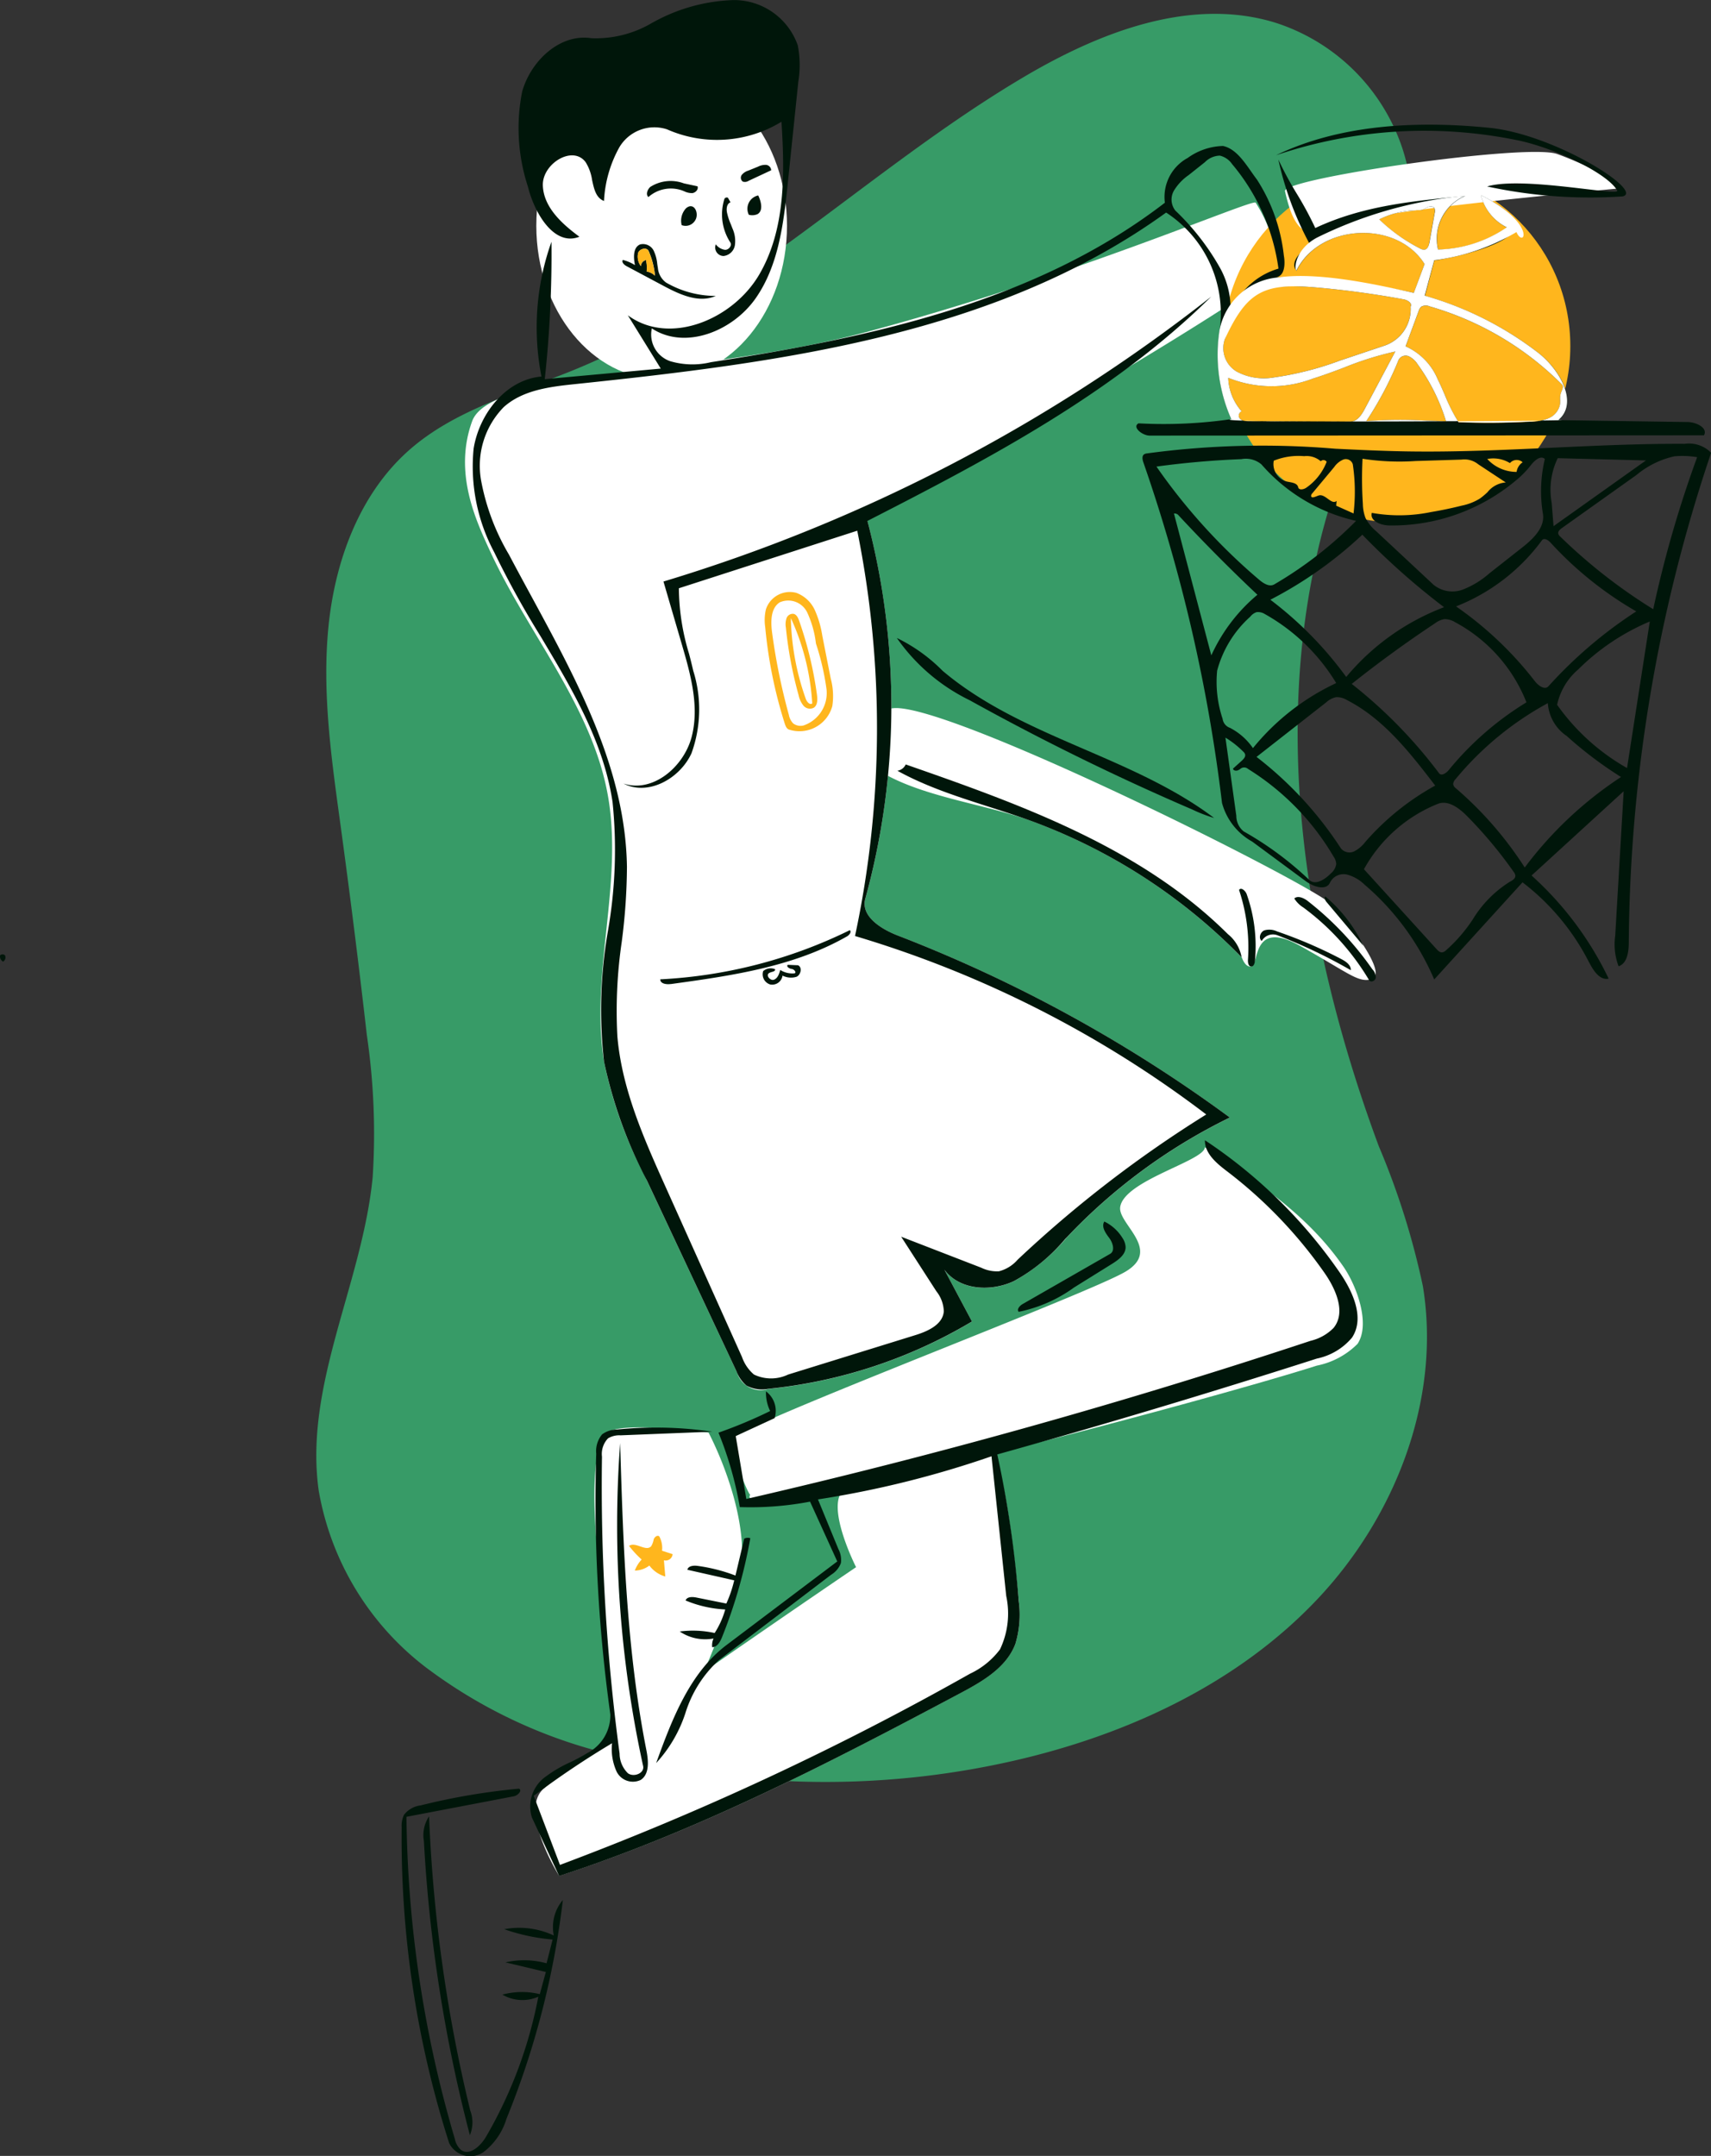
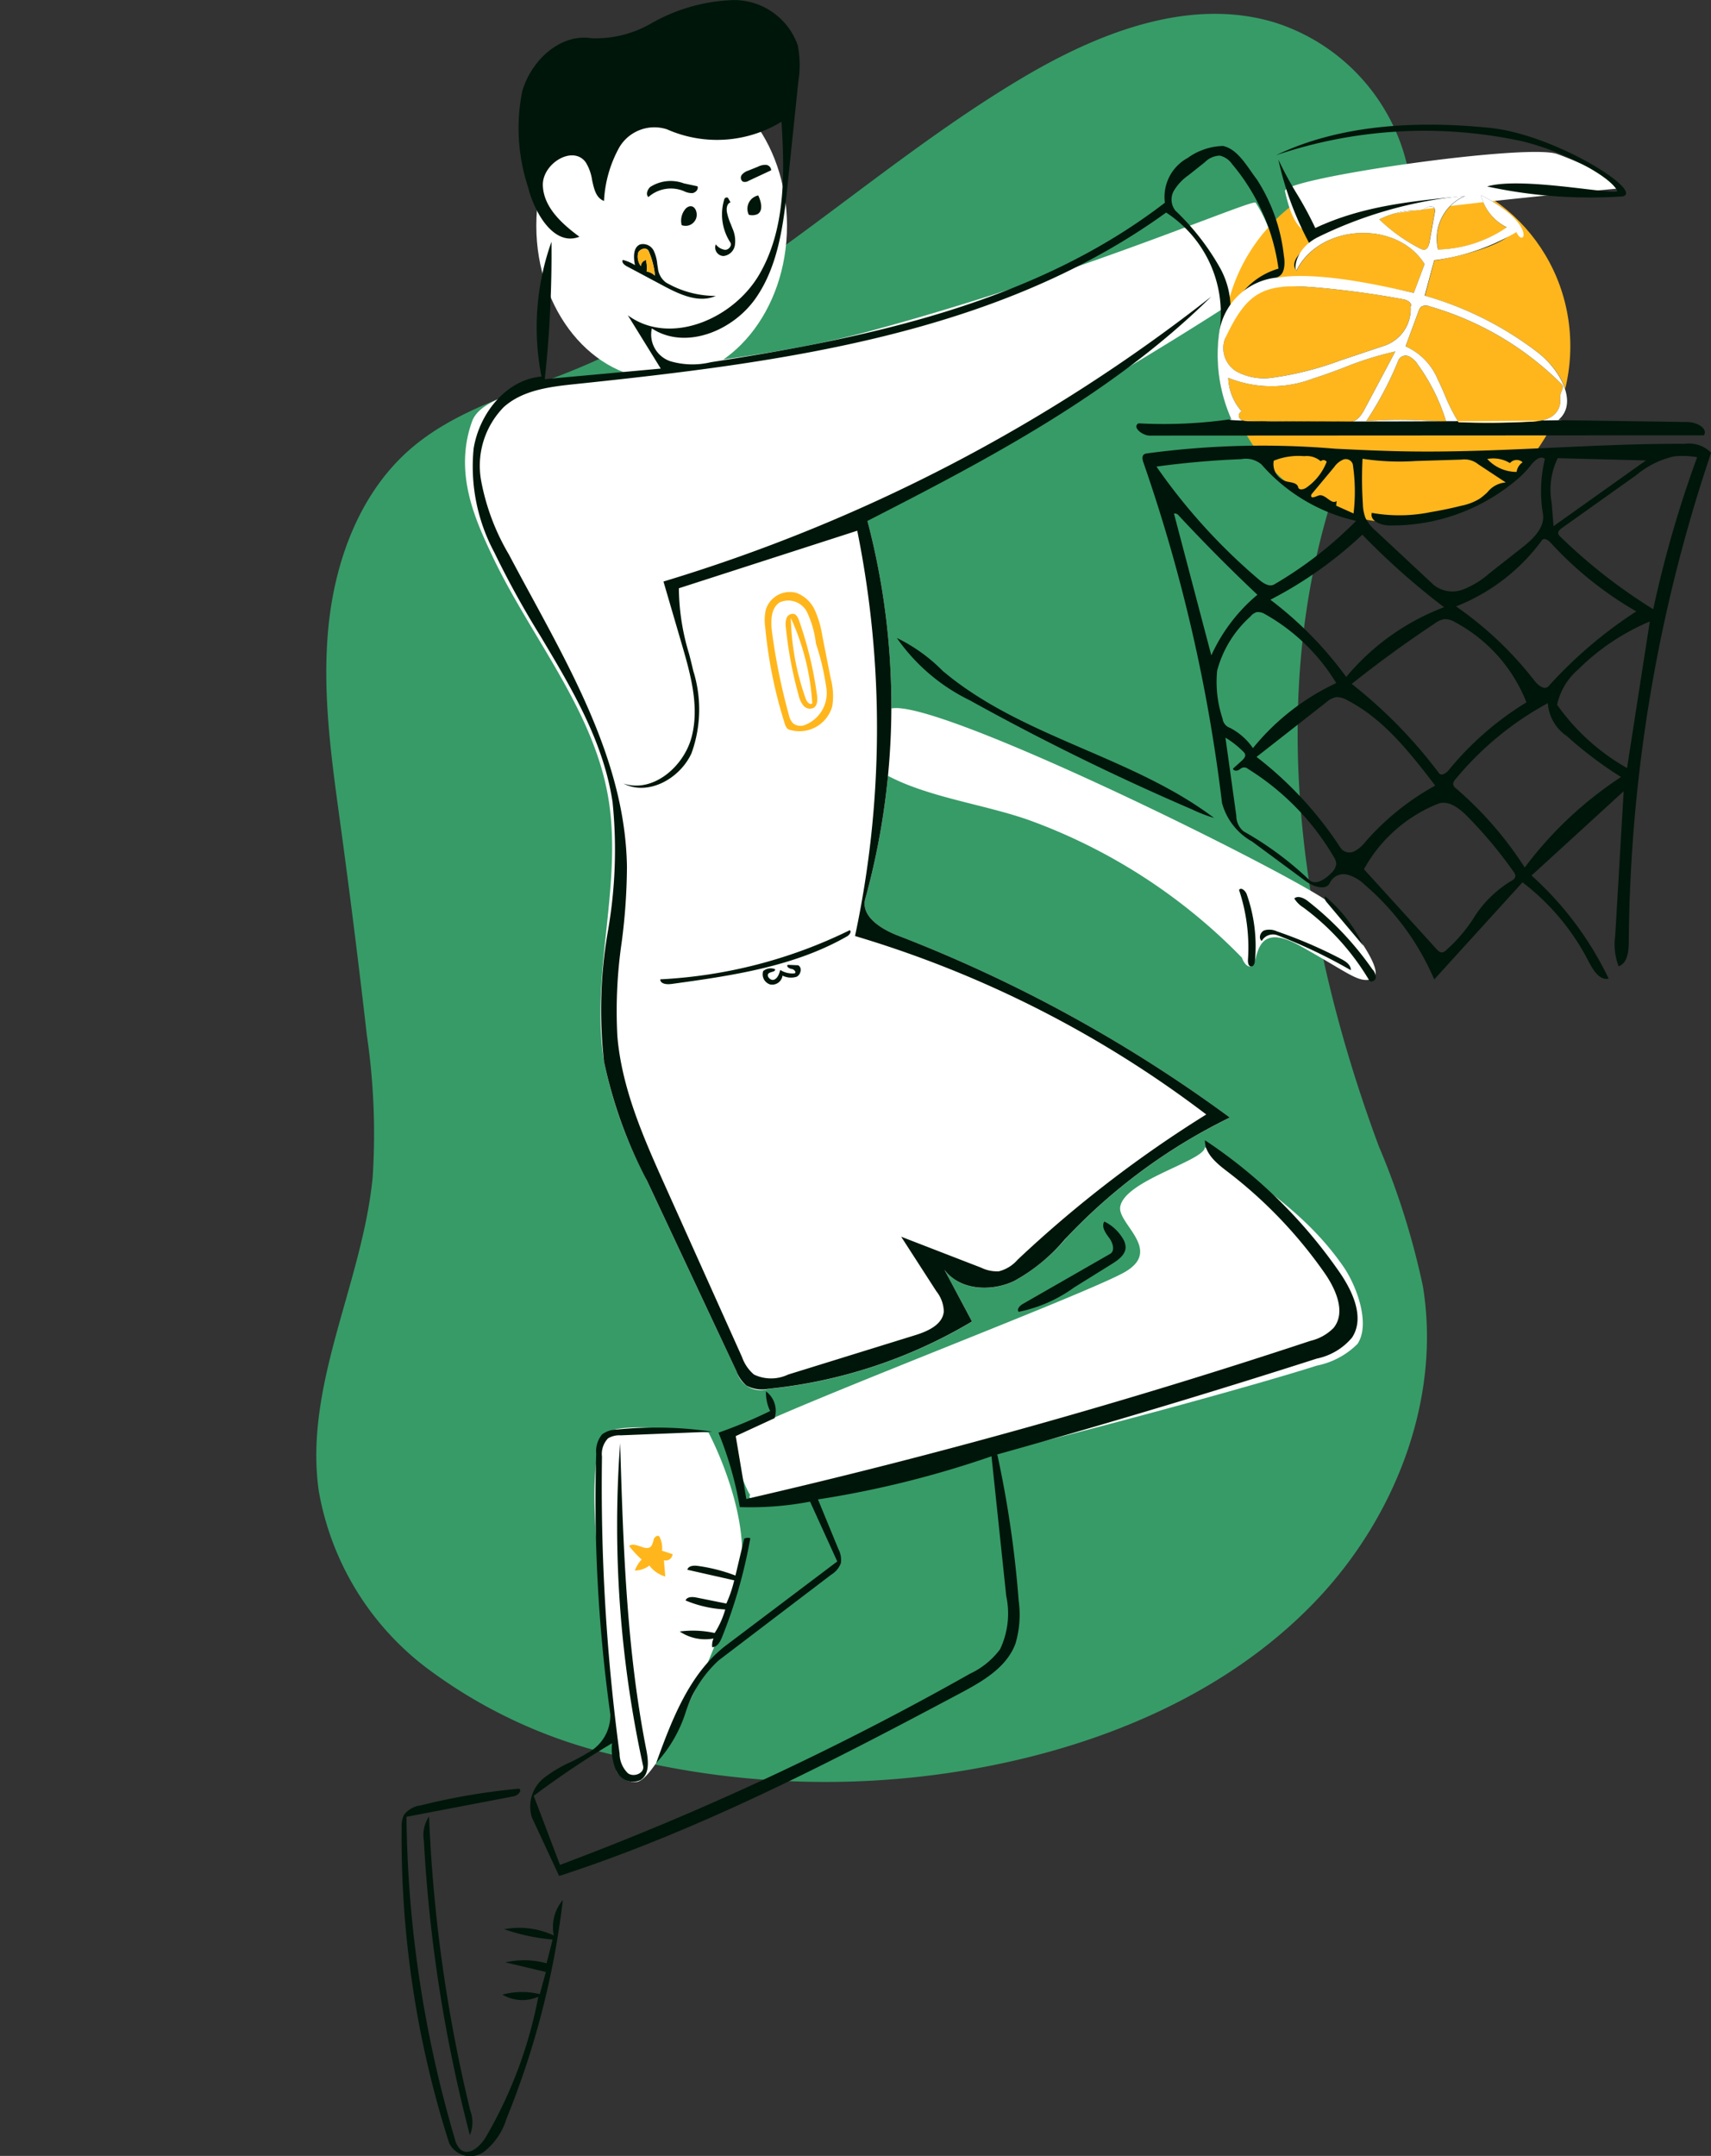
<svg xmlns="http://www.w3.org/2000/svg" id="category-img-4" width="113.179" height="142.555" viewBox="0 0 113.179 142.555">
  <rect x="0" y="0" width="113.179" height="142.555" fill="#333333" stroke="none" />
  <path id="Path_15572" data-name="Path 15572" d="M174.12,78.865c3.072-2.719,7.186-3.786,10.966-5.337C196.02,69.04,204.607,60.2,214.8,54.176c5.044-2.981,11.05-5.309,16.637-3.591a13.058,13.058,0,0,1,8.4,8.3c2.417,7.384-1.956,15.04-4.41,22.412-4.682,14.068-2.307,29.675,2.85,43.571a50.6,50.6,0,0,1,2.919,9.261c1.224,7.444-1.809,15.21-6.948,20.666s-12.167,8.788-19.4,10.547a55.936,55.936,0,0,1-27.086-.192,33.09,33.09,0,0,1-12.511-5.811,18.71,18.71,0,0,1-7.092-11.687c-.984-6.988,2.887-13.707,3.569-20.732a44.8,44.8,0,0,0-.387-9.4q-.793-6.944-1.739-13.869c-.594-4.35-1.234-8.747-.8-13.117S170.858,81.752,174.12,78.865Z" transform="translate(-147.076 -49.085)" fill="#379b67" fill-rule="evenodd" />
-   <path id="Path_15573" data-name="Path 15573" d="M322,494.332a6.732,6.732,0,0,1-.212,2.85c-.582,1.571-2.162,2.483-3.627,3.264-8.6,4.582-17.3,9.092-26.557,12.1-.412-.679-2.567-4.428-1.023-5.768,3.338-2.9,20.663-14.646,20.663-14.646s-1.992-3.917-.874-5.066c2.148-2.206,8.452-2.56,9.829-2.276C321.12,484.984,321.943,493.6,322,494.332Z" transform="translate(-254.617 -388.507)" fill="#fff" />
  <path id="Path_15574" data-name="Path 15574" d="M308.159,499.816a1.367,1.367,0,0,0,1.29.691c.979,0,2.816-3.824,3.808-5.856,1-2.053.944-2.077,2.714-6.411s-1.727-10.833-1.727-10.833-5.718-.773-6.69,0c-1.523,1.211-.551,8.944-.551,8.944Z" transform="translate(-267.376 -382.681)" fill="#fff" fill-rule="evenodd" />
  <path id="Path_15575" data-name="Path 15575" d="M397.732,284.563c-2.959-1.08-6.854-1.536-9.618-3.06a9.762,9.762,0,0,1,.057-4.13c.723-2.323,28,11.246,29.535,12.777.162.161,3.952,4.606,2.493,4.905-.886.182-1.452-.433-4.675-2.23s-2.688,1.3-3.223,1.373c-.463.062-.644-.721-.638-.609A37.487,37.487,0,0,0,397.732,284.563Z" transform="translate(-329.534 -230.287)" fill="#fff" />
  <path id="Path_15576" data-name="Path 15576" d="M322.479,136.589a9.629,9.629,0,0,1,1.5,4.534c-1.516,1.25-18.94,12.48-31.566,17.618l.235-.018c2.135-.173,3.716-.554,4.149-1.086a48.025,48.025,0,0,1-.139,24.977c-.316,1.141,1,1.984,2.1,2.419l.056.022a94.4,94.4,0,0,1,21.958,12.031,37.415,37.415,0,0,0-10.446,7.569l-.321.333a12.439,12.439,0,0,1-3.525,2.919c-1.526.711-3.587.6-4.594-.766l1.829,3.431A32.669,32.669,0,0,1,290.5,215l-.245.025a1.632,1.632,0,0,1-2.082-1.086l-6.154-13.1a28.655,28.655,0,0,1-2.641-7.446c-.92-5.666,1.174-11.477.326-17.154-.907-6.077-5.248-10.962-7.828-16.523-.993-2.141-2.457-5.268-1.228-8.668s15.16-2.986,26.012-5.887C310.672,141.406,322.3,136.3,322.479,136.589Z" transform="translate(-239.42 -123.187)" fill="#fff" fill-rule="evenodd" />
  <ellipse id="Ellipse_2125" data-name="Ellipse 2125" cx="8.291" cy="10.163" rx="8.291" ry="10.163" transform="translate(35.476 4.762)" fill="#fff" />
  <path id="Path_15577" data-name="Path 15577" d="M359.205,252.368a2.251,2.251,0,0,1-2.873,1.548c-.153-.058-.221-.235-.272-.392a30.335,30.335,0,0,1-1.293-6.38,3.143,3.143,0,0,1,.046-1.173,1.665,1.665,0,0,1,2.009-1.094,2.181,2.181,0,0,1,1.234,1.158,6.589,6.589,0,0,1,.487,1.675l.559,2.837A4.415,4.415,0,0,1,359.205,252.368Z" transform="translate(-304.15 -205.677)" fill="#fff" />
  <path id="Path_15578" data-name="Path 15578" d="M346.971,422.181c-.181-.11-1.595-3.494-.962-3.882,2.652-1.625,23.366-9.431,25.792-10.875s-.512-3.153-.356-4.266c.247-1.76,5.589-3.06,5.6-3.954,3.478,2.3,6.782,4.446,9.166,7.892.888,1.284,1.8,3.8.934,5.106a5.253,5.253,0,0,1-2.692,1.438C377.447,415.887,345.594,424.421,346.971,422.181Z" transform="translate(-297.347 -323.342)" fill="#fff" />
  <ellipse id="Ellipse_2126" data-name="Ellipse 2126" cx="11.489" cy="11.656" rx="11.489" ry="11.656" transform="translate(80.895 11.231)" fill="#ffb61d" />
  <path id="Path_15580" data-name="Path 15580" d="M501.5,125.114c.33,1.478.853,2.957,2.079,2.73,1.593-.295-1.66-.878,19.879-2.9.246-.023-.186-.508-.4-.633a22.26,22.26,0,0,0-3.553-1.656C517.511,121.93,501.31,124.269,501.5,125.114Z" transform="translate(-416.5 -112.471)" fill="#fff" fill-rule="evenodd" />
-   <path id="Path_15581" data-name="Path 15581" d="M414.934,305.522A37.488,37.488,0,0,0,401,296.5c-2.959-1.08-6.074-1.791-8.837-3.315a.728.728,0,0,0,.552-.417c7.635,2.66,15.542,5.487,21.309,11.219A2.534,2.534,0,0,1,414.934,305.522Z" transform="translate(-332.803 -242.221)" fill="#00160a" fill-rule="evenodd" />
  <path id="Path_15582" data-name="Path 15582" d="M392.01,257.626a11,11,0,0,1,3.023,2.168c5.232,4.423,12.495,5.614,17.962,9.732a9.573,9.573,0,0,1-1.442-.557,163.714,163.714,0,0,1-14.726-7.226,12.58,12.58,0,0,1-4.818-4.117Z" transform="translate(-332.685 -215.441)" fill="#00160a" fill-rule="evenodd" />
  <path id="Path_15583" data-name="Path 15583" d="M260.664,92.629a12.405,12.405,0,0,1-.382-6.281c.573-2.042,2.5-3.85,4.568-3.535a7.291,7.291,0,0,0,4.063-1.036l.053-.025a11.7,11.7,0,0,1,5.3-1.46,4.473,4.473,0,0,1,4.248,2.994,6.819,6.819,0,0,1,.036,2.4l-.693,6.676c-.276,2.66-.6,5.45-2.119,7.635s-4.663,3.456-6.878,2.006a1.865,1.865,0,0,0,1.219,2.168,5.2,5.2,0,0,0,2.691.065c10.586-1.632,21.5-3.978,30.027-10.544a2.936,2.936,0,0,1,1.412-2.906l.094-.053a4.175,4.175,0,0,1,2.338-.794c.8.168,1.355.966,1.87,1.7.128.183.254.363.38.527a11.575,11.575,0,0,1,1.776,5.023c.1.557.055,1.348-.5,1.423a47.583,47.583,0,0,1,9.1,1.039l.708-1.907c-1.839-2.941-6.944-2.671-8.472.448-.468-.566.281-1.329.927-1.669-.043.023-.042.021,0,0a21.178,21.178,0,0,1-2.127-5.688,23.19,23.19,0,0,0,1.222,2.265,23.219,23.219,0,0,1,1.222,2.265c3.123-1.466,6.4-1.781,9.819-2.111l.1-.01a3.075,3.075,0,0,0-1.79,3.553,8.388,8.388,0,0,0,4.545-1.468,3.256,3.256,0,0,1-1.714-2.137c1.6.821,2.727,1.719,2.115,2.442-.854,1.011-4.085,1.731-5.2,1.87L320,99.849a22.272,22.272,0,0,1,7.494,3.765c1.411,1.084,2.712,3.3,1.353,4.454l8.532.125c.561.008,1.354.383,1.079.878l-36.662.02c-.5,0-1.189-.576-.74-.811A31.1,31.1,0,0,0,307.2,108a10.506,10.506,0,0,1-.782-5.871,7.948,7.948,0,0,0-3.538-7.787c-11.178,8.08-25.473,9.918-39.126,11.346-1.658.173-3.432.394-4.683,1.511a5.539,5.539,0,0,0-1.507,4.844,14.923,14.923,0,0,0,1.846,4.916c.479.909.973,1.819,1.469,2.732,3.087,5.687,6.24,11.5,6.335,17.914a39.54,39.54,0,0,1-.348,4.989,31.393,31.393,0,0,0-.285,6.223c.3,3.5,1.76,6.768,3.195,9.962l5.051,11.242a2.659,2.659,0,0,0,.792,1.156,2.619,2.619,0,0,0,2.255,0l8.425-2.61c.826-.256,1.807-.7,1.875-1.57a2.245,2.245,0,0,0-.494-1.33l-2.326-3.605,5.3,2.051a2.376,2.376,0,0,0,1.164.236,2.445,2.445,0,0,0,1.242-.77,79.1,79.1,0,0,1,12.474-9.6,72.453,72.453,0,0,0-23.233-11.8,65.8,65.8,0,0,0,.147-26.8l-11.8,3.806a15.227,15.227,0,0,0,.673,4.327h0c.1.377.192.754.28,1.13a8.524,8.524,0,0,1-.118,5.455c-.771,1.682-2.869,2.844-4.5,2,1.935.643,4-1.1,4.515-3.1s-.068-4.1-.647-6.081l-1.221-4.177A110.218,110.218,0,0,0,305.864,99.9c-6.484,6.4-14.664,10.7-22.743,14.832a48.026,48.026,0,0,1-.139,24.977c-.322,1.161,1.042,2.013,2.153,2.441a94.406,94.406,0,0,1,21.958,12.031,37.412,37.412,0,0,0-10.446,7.569c-.153.158-.306.318-.458.477a11.865,11.865,0,0,1-3.387,2.775c-1.526.711-3.587.6-4.595-.766l1.829,3.431a32.663,32.663,0,0,1-13.46,4.45,2.137,2.137,0,0,1-1.456-.213,2.257,2.257,0,0,1-.658-.939l-5.925-12.617a30.242,30.242,0,0,1-2.839-7.868,30.4,30.4,0,0,1,.265-8.669,31.165,31.165,0,0,0,.3-8.485c-.6-3.992-2.674-7.469-4.76-10.962a61.182,61.182,0,0,1-3.068-5.562,12.032,12.032,0,0,1-1.363-6.852c.378-2.335,2.163-4.566,4.488-4.765a16.868,16.868,0,0,1,.661-8.911,76.356,76.356,0,0,1-.444,9.085l7.674-.7-2.179-3.524c2.76,2.032,6.949.284,8.691-2.691s1.693-6.654,1.473-10.106a8.184,8.184,0,0,1-7.574.5,2.692,2.692,0,0,0-3.157,1.2,8.112,8.112,0,0,0-1.008,3.538c-.531-.205-.657-.782-.788-1.383a3.08,3.08,0,0,0-.425-1.179c-.853-1.158-2.884.1-2.833,1.54s1.266,2.537,2.419,3.387C262.4,96.6,261.1,94.39,260.664,92.629Zm46.582-1.488a1.369,1.369,0,0,0-.811-.563,1.437,1.437,0,0,0-.991.433l-1.077.856a3.394,3.394,0,0,0-.966,1.017,1.179,1.179,0,0,0,.09,1.328,16.16,16.16,0,0,1,2.966,3.811,5.541,5.541,0,0,1,.3,4.7,1.8,1.8,0,0,0,.813,2.152,3.845,3.845,0,0,0,2.418.372,20.963,20.963,0,0,0,4.405-1.124l2.984-1a2.555,2.555,0,0,0,1.671-2.563c.133-.228-.2-.435-.46-.482q-2.9-.535-5.846-.79c-1.828-.158-3.849-.176-5.268,1a4.834,4.834,0,0,1,2.837-2.239A13.571,13.571,0,0,0,307.246,91.14Zm11.474,12.052a4.115,4.115,0,0,1,2.131,2.187c.168.336.318.683.467,1.029h0a10.963,10.963,0,0,0,.907,1.8q2.352.09,4.705-.034a3.473,3.473,0,0,0,1.226-.22,1.262,1.262,0,0,0,.778-.924,1.928,1.928,0,0,0,.01-.3,1.278,1.278,0,0,1,.041-.428c.014-.044.033-.089.053-.135.069-.167.141-.341.024-.458a20.27,20.27,0,0,0-8.753-5.164.614.614,0,0,0-.557.027.632.632,0,0,0-.165.281Zm-10.393,4.943,6.759.021c.433,0,.721-.437.926-.823l2.029-3.809a21.375,21.375,0,0,0-3.4,1.067c-.68.256-1.361.512-2.054.725a7.641,7.641,0,0,1-5.6-.051,3.517,3.517,0,0,0,.886,2.215.316.316,0,0,0-.171.392C307.794,108.1,308.088,108.136,308.327,108.136Zm7.795,0a29.6,29.6,0,0,1,3.838-.041l1.434.047a12.73,12.73,0,0,0-1.871-3.755,1.436,1.436,0,0,0-.581-.536.528.528,0,0,0-.682.227A22.743,22.743,0,0,1,316.122,108.133Zm3.537-11.423a.5.5,0,0,0,.359.076c.176-.055.237-.272.269-.456l.349-1.963a.453.453,0,0,0-.023-.323c-.094-.146-.314-.128-.469-.052-.04.019-.079.041-.118.063a.729.729,0,0,1-.358.126,5.878,5.878,0,0,0-2.7.611A11.148,11.148,0,0,0,319.658,96.71Zm-42.9-5.169-1.5.7a.447.447,0,0,1-.381.051.317.317,0,0,1-.063-.45.893.893,0,0,1,.422-.275l.655-.266a1.069,1.069,0,0,1,.526-.115A.375.375,0,0,1,276.754,91.541Zm-5.244,1.515c.224-.016.45-.243.366-.454l-.9-.192a2.5,2.5,0,0,0-2.227.237c-.187.172-.31.5-.121.667a2.238,2.238,0,0,1,2.242-.433c.043.016.086.034.129.051h0A1.161,1.161,0,0,0,271.51,93.056Zm2.552.61-.173-.306a.177.177,0,0,0-.229.067,3.394,3.394,0,0,0,.384,2.883c.136.205-.1.5-.343.494a.9.9,0,0,1-.613-.364.561.561,0,0,0,.51.772.857.857,0,0,0,.752-.716,2,2,0,0,0-.159-1.1c-.033-.088-.069-.174-.1-.261h0a3.948,3.948,0,0,1-.264-.8C273.778,94.077,273.824,93.752,274.062,93.666Zm-6.322,4.149c-.105-.5-.13-1.172.337-1.368A.788.788,0,0,1,269,96.9a2.605,2.605,0,0,1,.218.835c.013.091.027.182.043.271a1.342,1.342,0,0,0,.538.963,6.526,6.526,0,0,0,3.292.884c-1.112.5-2.379-.088-3.454-.662l-2.448-1.305c-.159-.085-.345-.259-.248-.412A2.8,2.8,0,0,1,267.74,97.815Zm.732-.334a2.364,2.364,0,0,1,.043.757,1.009,1.009,0,0,1,.551.278,5.385,5.385,0,0,0-.415-1.621c-.121-.282-.594-.174-.7.114a1.057,1.057,0,0,0,.181.872A.437.437,0,0,1,268.472,97.481Zm1.639,47.872c4.01-.551,8.13-1.138,11.655-3.154.153-.087.319-.3.183-.409a32.062,32.062,0,0,1-12.537,3.25C269.415,145.335,269.824,145.393,270.111,145.353Zm3.672,40.962a8.239,8.239,0,0,0,.522-1.535l-3.1-.7c.063-.26.413-.291.675-.256a11.291,11.291,0,0,1,2.507.639l.577-2.437a.493.493,0,0,1,.405-.03,32.821,32.821,0,0,1-1.872,6.546c-.123.306-.323.661-.649.658a1.087,1.087,0,0,1,.089-.574,3.014,3.014,0,0,1-2.237-.463,6.688,6.688,0,0,1,2.311.1,5.8,5.8,0,0,0,.7-1.557,7.8,7.8,0,0,1-2.622-.594c.085-.251.432-.248.689-.2ZM256.824,221.47a97.757,97.757,0,0,1-3.041-19.449,2.233,2.233,0,0,1,.342-1.631,98.962,98.962,0,0,0,2.724,19.451A2.2,2.2,0,0,1,256.824,221.47Zm2.353-11.426a5.576,5.576,0,0,1,2.72.061l.4-1.572a12.831,12.831,0,0,1-3.2-.682,5.417,5.417,0,0,1,3.278.415,2.774,2.774,0,0,1,.6-2.347,55.673,55.673,0,0,1-3.733,14.474,4.362,4.362,0,0,1-1.52,2.2,1.556,1.556,0,0,1-2.269-.6,66.337,66.337,0,0,1-3.141-20.87,1.684,1.684,0,0,1,.155-.835,1.64,1.64,0,0,1,1.095-.622,43.429,43.429,0,0,1,6.509-1.108c.243.117-.076.455-.341.505l-7.1,1.356a77.948,77.948,0,0,0,3.2,21.3,1.333,1.333,0,0,0,.4.722c.572.431,1.31-.26,1.672-.883a29.249,29.249,0,0,0,3.45-9.243,2.624,2.624,0,0,1-2.378-.139,5.009,5.009,0,0,1,2.476-.031l.4-1.466ZM300.2,162.759a1.173,1.173,0,0,0-.2-.6,2.892,2.892,0,0,0-1.207-1.1c-.216.338.078.76.32,1.08s.406.861.06,1.059l-5.784,3.316c-.191.11-.409.349-.261.514a9.424,9.424,0,0,0,3.659-1.607l2.546-1.584C299.737,163.581,300.194,163.244,300.2,162.759Zm-21.9-18.112c.155-.045-.025-.272-.185-.289s-.384-.167-.263-.274l.675.028c.295.125.2.626-.093.762a1.246,1.246,0,0,1-.929-.077.692.692,0,0,1-.807.588.7.7,0,0,1-.472-.887.762.762,0,0,1,.786-.124c.025.111-.087.145-.209.182a.669.669,0,0,0-.2.082c-.212.157.1.521.341.428s.343-.386.41-.643A1.492,1.492,0,0,0,278.3,144.647Zm-6.928-50.72c.405-.063.582.568.362.919a.734.734,0,0,1-.9.328,1.2,1.2,0,0,1,.2-1.008A.56.56,0,0,1,271.368,93.927Zm4.47.525c.4-.222.254-.828.057-1.242a.9.9,0,0,0-.624,1.277A.847.847,0,0,0,275.837,94.452Zm-1.432,80.792,2.574-1.188a1.609,1.609,0,0,0-.573-1.768,2.749,2.749,0,0,0,.276,1.3,31.11,31.11,0,0,1-3.418,1.431,23.563,23.563,0,0,1,1.41,4.921,21.088,21.088,0,0,0,4.647-.36l1.8,3.954-7.316,5.52c-2.445,1.844-3.614,4.912-4.664,7.813a9,9,0,0,0,1.931-3.293,7.907,7.907,0,0,1,2.206-3.5l7.446-5.667a1.516,1.516,0,0,0,.638-.768,1.54,1.54,0,0,0-.169-.928l-1.348-3.279a65.732,65.732,0,0,0,11.479-2.852l.974,9.239a5.5,5.5,0,0,1-.413,3.53,5.264,5.264,0,0,1-1.986,1.61A192.565,192.565,0,0,1,262.784,203.6l-1.736-4.568a58.9,58.9,0,0,1,5.18-3.477,3.614,3.614,0,0,0,.3,1.869,1.2,1.2,0,0,0,1.6.555c.59-.389.509-1.273.371-1.973-1.318-6.666-1.529-13.5-1.736-20.294a74.488,74.488,0,0,0,1.522,21.353c.1.474-.619.758-1.007.474a1.837,1.837,0,0,1-.551-1.3,132.834,132.834,0,0,1-1.165-19.628,1.5,1.5,0,0,1,.4-1.216,1.436,1.436,0,0,1,.825-.2l6.074-.241a25.61,25.61,0,0,0-6.332-.14,1.631,1.631,0,0,0-.961.32,1.737,1.737,0,0,0-.387,1.267,102.556,102.556,0,0,0,.935,17.25A2.814,2.814,0,0,1,264.6,196.2a11.823,11.823,0,0,1-1.154.62,8.529,8.529,0,0,0-1.556.905,2.425,2.425,0,0,0-.961,2.743l1.8,3.866c9.253-3.012,17.953-7.522,26.557-12.1,1.465-.78,3.045-1.692,3.627-3.264a6.729,6.729,0,0,0,.212-2.85,70.352,70.352,0,0,0-1.414-9.662q10.627-2.968,21.14-6.339a4.121,4.121,0,0,0,2.322-1.382c.863-1.3.06-3.05-.828-4.334a32.927,32.927,0,0,0-8.9-8.721c-.011.893.792,1.544,1.5,2.081a30.225,30.225,0,0,1,6.414,6.695c.757,1.083,1.43,2.619.593,3.639a3.153,3.153,0,0,1-1.521.849q-18.409,6.1-37.321,10.457Zm56.458-31.313c.274.539.7,1.195,1.284,1.066a21.87,21.87,0,0,0-5.1-6.819l6.093-5.572-.559,9.557a4.073,4.073,0,0,0,.224,2.017c.569-.191.669-.951.674-1.56a103.368,103.368,0,0,1,5.446-32.394,2.041,2.041,0,0,0-1.744-.592c-2.908-.014-5.815.121-8.722.255-3.247.15-6.493.3-9.741.244-1.552-.027-3.108-.1-4.663-.176a57.027,57.027,0,0,0-12.459.312.43.43,0,0,0-.178.059c-.158.11-.111.354-.047.537a107.455,107.455,0,0,1,5.2,22.513,4.157,4.157,0,0,0,1.994,2.555l3.547,2.62c.5.372,1.372.658,1.612.074a1,1,0,0,1,1.124-.509,2.629,2.629,0,0,1,1.147.659,17.072,17.072,0,0,1,4.613,6.275l5.841-6.423A15.506,15.506,0,0,1,330.863,143.931Zm-13.252-28.9a12.735,12.735,0,0,0,8.4-2.975,6.207,6.207,0,0,0,.962-.975c.242-.319.658-.714.954-.445a9.143,9.143,0,0,0-.129,3.618c.151.909-.646,1.666-1.364,2.231l-2.173,1.71a5.872,5.872,0,0,1-1.754,1.074,1.975,1.975,0,0,1-1.941-.313l-3.77-3.518a2.874,2.874,0,0,1-.733-.9,2.759,2.759,0,0,1-.175-.93,25.751,25.751,0,0,1-.021-2.987,16.059,16.059,0,0,0,3.514.149l3.029-.093a1.451,1.451,0,0,1,1.112.311l1.819,1.2a1.7,1.7,0,0,0-1.206.641h0a4.638,4.638,0,0,1-.5.42,3.637,3.637,0,0,1-1.205.472q-1,.252-2.026.423a10.374,10.374,0,0,1-3.923.055C316.34,114.726,317.071,115.019,317.611,115.03Zm-4.15,11.7a1.4,1.4,0,0,1,.656-.345,1.291,1.291,0,0,1,.725.194c2.421,1.24,4.167,3.48,5.832,5.652a17,17,0,0,0-4.588,3.684l-.031.036a2.231,2.231,0,0,1-.719.619.728.728,0,0,1-.9-.187,24.421,24.421,0,0,0-5.581-6.048Zm1.695-1.226q2.664-2.12,5.5-4a1.409,1.409,0,0,1,.627-.28,1.325,1.325,0,0,1,.715.208,10.294,10.294,0,0,1,4.712,5.295,20.275,20.275,0,0,0-5.146,4.484c-.165.2-.482.412-.638.2A31.844,31.844,0,0,0,315.157,125.509Zm14.185,3.418a26.026,26.026,0,0,0,3.624,2.742,25.2,25.2,0,0,0-6.369,5.984,23.928,23.928,0,0,0-4.532-5.219.48.48,0,0,1-.2-.273.475.475,0,0,1,.149-.342,20.722,20.722,0,0,1,6.111-5.034A2.844,2.844,0,0,0,329.341,128.927Zm-21.469-18.28a1.6,1.6,0,0,1,1.308.352,11.71,11.71,0,0,0,6.26,3.733,25.921,25.921,0,0,1-5.412,4.2c-.32.186-.71-.061-.993-.3a38.918,38.918,0,0,1-6.8-7.489Q305.041,110.756,307.872,110.647Zm8.088,27.119a9.724,9.724,0,0,1,4.884-4.321c.687-.272,1.407.275,1.929.8a28.768,28.768,0,0,1,3.093,3.7.49.49,0,0,1,.11.242c.011.2-.2.323-.375.415a7.551,7.551,0,0,0-2.436,2.474h0a10.287,10.287,0,0,1-1.792,2.066.466.466,0,0,1-.237.122c-.15.015-.275-.108-.377-.22ZM328.3,116.158a23.719,23.719,0,0,0,5.679,4.556,29.245,29.245,0,0,0-5.808,4.95c-.247.273-.672-.042-.9-.334a23.553,23.553,0,0,0-5.213-4.946,12.891,12.891,0,0,0,5.685-4.376C327.879,115.83,328.152,115.994,328.3,116.158Zm-7.038,4.28a15.6,15.6,0,0,0-6.469,4.612,24.381,24.381,0,0,0-5.018-5.107,26.863,26.863,0,0,0,6.084-4.3A47.465,47.465,0,0,0,321.264,120.437Zm12.721-8.737a5.934,5.934,0,0,1,2.51-1.24,5.73,5.73,0,0,1,1.512.057A75.779,75.779,0,0,0,335.1,120.57a35.709,35.709,0,0,1-6.153-4.805.4.4,0,0,1-.127-.181c-.038-.156.108-.288.238-.38Zm-25.361,18.053a4.171,4.171,0,0,0-1.479-1.319l-.019-.01-.02-.011a.73.73,0,0,1-.489-.6,7.69,7.69,0,0,1-.361-3.179,7.313,7.313,0,0,1,2.19-3.57.887.887,0,0,1,.418-.3.834.834,0,0,1,.529.114,12.878,12.878,0,0,1,4.74,4.575A15.6,15.6,0,0,0,308.624,129.753Zm20.12-2.861a4.235,4.235,0,0,1,1.387-2.331,14.884,14.884,0,0,1,4.745-3.18l-1.506,9.69A14.27,14.27,0,0,1,328.744,126.892Zm-20.637,3.28c.037.16-.1.3-.217.412l-.585.525c.023.144.227.164.355.1.039-.02.076-.043.113-.067a.39.39,0,0,1,.531-.01,16.911,16.911,0,0,1,5.658,5.8.96.96,0,0,1,.173.48.988.988,0,0,1-.359.628c-.389.4-1.026.811-1.429.427a21.8,21.8,0,0,0-4.338-3.208,1.316,1.316,0,0,1-.484-1.027l-.72-5.172a6.2,6.2,0,0,1,1.166.914A.441.441,0,0,1,308.107,130.172Zm-4.415-15.823q2.527,2.719,5.228,5.264a11.33,11.33,0,0,0-3.049,4.009l-2.472-9.381A.349.349,0,0,1,303.692,114.349Zm24.693-.813a4.8,4.8,0,0,1,.4-2.954l5.835.149-6.112,4.347Zm-13.108.7-1.146-.513.027-.315c-.172.157-.37.013-.581-.14-.188-.136-.387-.279-.585-.224-.047.013-.1.034-.155.055-.169.066-.345.135-.365-.02a.235.235,0,0,1,.075-.168l1.45-1.739a1.4,1.4,0,0,1,.608-.5.481.481,0,0,1,.625.316A12.234,12.234,0,0,1,315.277,114.24Zm-2.167-3.452a.253.253,0,0,1,.391.038,3.708,3.708,0,0,1-1.353,1.716c-.174.119-.485.175-.531-.034-.055-.248-.34-.3-.6-.348h0c-.056-.01-.111-.02-.163-.032A1.192,1.192,0,0,1,310,110.75a4.379,4.379,0,0,1,2.012-.3A1.423,1.423,0,0,1,313.11,110.788Zm13.355.068a.926.926,0,0,0-.4.638,2.62,2.62,0,0,1-1.94-.854,2.112,2.112,0,0,1,1.5.271A.584.584,0,0,1,326.465,110.856Zm6.251-17.974c-.622-1.105-4.076-2.8-6.584-3.316a30.593,30.593,0,0,0-15.981.989c4.222-2.031,9.3-2.3,14.127-1.812,4.322.435,10.271,4.2,8.8,4.534a32.114,32.114,0,0,1-8.961-.658c1.435-.428,4.423-.076,6.47.165C331.888,92.935,332.807,93.044,332.716,92.881Z" transform="translate(-225.743 -80.287)" fill="#00160a" fill-rule="evenodd" />
  <path id="Path_15585" data-name="Path 15585" d="M318.862,509.9a1.978,1.978,0,0,1-1.053-.725,1.627,1.627,0,0,1-.963.332,2.177,2.177,0,0,1,.452-.729,6.871,6.871,0,0,1-.833-.9c.419-.31,1.126.411,1.466.015a1.368,1.368,0,0,0,.165-.453c.056-.152.232-.294.364-.2a1.592,1.592,0,0,1,.186.956l.7.225a.458.458,0,0,1-.575.406q.045.538.091,1.075Z" transform="translate(-274.854 -405.657)" fill="#ffb61d" fill-rule="evenodd" />
  <path id="Path_15586" data-name="Path 15586" d="M504.121,329.733c.233-.206.593-.044.848.133a20.831,20.831,0,0,1,4.319,4.55.782.782,0,0,1,.229.558c-.031.205-.337.341-.443.163a16.356,16.356,0,0,0-4.353-4.809,1.841,1.841,0,0,1-.6-.6Z" transform="translate(-418.509 -270.323)" fill="#00160a" fill-rule="evenodd" />
  <path id="Path_15587" data-name="Path 15587" d="M319.394,150.165a2.363,2.363,0,0,1,.043.758,1.009,1.009,0,0,1,.551.278,5.387,5.387,0,0,0-.415-1.621c-.121-.282-.594-.174-.7.114a1.058,1.058,0,0,0,.181.872A.438.438,0,0,1,319.394,150.165Z" transform="translate(-276.666 -132.971)" fill="#ffb61d" fill-rule="evenodd" />
  <path id="Path_15588" data-name="Path 15588" d="M500.45,341.358a34.382,34.382,0,0,0-4.872-2.317.848.848,0,0,0-1.017.385c-.234-.173-.1-.59.171-.7a1.2,1.2,0,0,1,.845.07,30.319,30.319,0,0,1,4.256,1.833c.3.157.638.392.618.732Z" transform="translate(-411.099 -277.207)" fill="#00160a" fill-rule="evenodd" />
  <path id="Path_15589" data-name="Path 15589" d="M489.051,327.711a10.3,10.3,0,0,1,.544,4.406c-.016.163-.081.371-.243.372-.187,0-.232-.262-.219-.451a12.031,12.031,0,0,0-.59-4.613c.132-.207.427.054.509.286Z" transform="translate(-406.583 -268.579)" fill="#00160a" fill-rule="evenodd" />
  <path id="Path_15590" data-name="Path 15590" d="M515.274,332.723l-2.411-2.864c-.1-.114-.2-.28-.109-.4A9.707,9.707,0,0,1,515.274,332.723Z" transform="translate(-425.091 -270.186)" fill="#00160a" fill-rule="evenodd" />
-   <path id="Path_15591" data-name="Path 15591" d="M139.178,346.044a.389.389,0,0,1-.171-.4.229.229,0,0,1,.325.005.314.314,0,0,1-.148.418Z" transform="translate(-139 -282.475)" fill="#00160a" fill-rule="evenodd" />
  <path id="Path_15593" data-name="Path 15593" d="M359.205,252.368a2.251,2.251,0,0,1-2.873,1.548c-.153-.058-.221-.235-.272-.392a30.335,30.335,0,0,1-1.293-6.38,3.143,3.143,0,0,1,.046-1.173,1.665,1.665,0,0,1,2.009-1.094,2.181,2.181,0,0,1,1.234,1.158,6.589,6.589,0,0,1,.487,1.675l.559,2.837A4.415,4.415,0,0,1,359.205,252.368Zm-2.588,1.143a.807.807,0,0,0,.679.138,2.262,2.262,0,0,0,1.526-2.4,16.83,16.83,0,0,0-.7-3.023,6.717,6.717,0,0,0-.586-2.072,1.394,1.394,0,0,0-1.808-.648c-.608.389-.6,1.277-.506,2a40.9,40.9,0,0,0,1.109,5.439A1.112,1.112,0,0,0,356.617,253.511Z" transform="translate(-304.15 -205.677)" fill="#ffb61d" fill-rule="evenodd" />
  <path id="Path_15594" data-name="Path 15594" d="M362.49,257.1a.559.559,0,0,1-.684-.141,1.614,1.614,0,0,1-.319-.688,26.716,26.716,0,0,1-.842-4.47,1.277,1.277,0,0,1,.041-.617.439.439,0,0,1,.486-.289c.193.056.287.271.354.462a24.957,24.957,0,0,1,1.175,4.886C362.743,256.551,362.749,256.931,362.49,257.1Zm-1.516-5.93a16.919,16.919,0,0,0,.986,5.338c.07.2.265.431.429.307A15.8,15.8,0,0,0,360.974,251.169Z" transform="translate(-308.661 -210.302)" fill="#ffb61d" fill-rule="evenodd" />
  <path id="Path_15595" data-name="Path 15595" d="M496.212,139.095,495.5,141l-.558-.122c-1.911-.423-5.769-1.277-8.395-.9a4.317,4.317,0,0,0-3.9,3.5,10.5,10.5,0,0,0,.781,5.871c-.306.044.035.078.826.1a1.371,1.371,0,0,0,.3.03l1.515,0c3.077.037,8.173.028,12.344.005l.039.059q2.352.09,4.705-.034a5.871,5.871,0,0,0,.7-.068c1.216-.014,1.757-.028,1.21-.036,1.36-1.149.058-3.37-1.352-4.454a22.276,22.276,0,0,0-7.494-3.765l.63-2.344a14.158,14.158,0,0,0,5.439-1.861c.489,1.131,1.423-.516-2.355-2.452a3.255,3.255,0,0,0,1.714,2.137,8.387,8.387,0,0,1-4.545,1.469,3.076,3.076,0,0,1,1.79-3.553,27.812,27.812,0,0,0-9.808,2.77c-1.382.743-1.52,1.982-1.356,2.18C489.268,136.423,494.373,136.154,496.212,139.095Zm7.657,10.357a2.266,2.266,0,0,0,.523-.152,1.262,1.262,0,0,0,.778-.924,1.96,1.96,0,0,0,.01-.3,1.28,1.28,0,0,1,.041-.428c.015-.044.033-.089.052-.135.069-.167.141-.341.024-.458a20.274,20.274,0,0,0-8.754-5.164.613.613,0,0,0-.557.027.631.631,0,0,0-.165.281l-.866,2.338a4.116,4.116,0,0,1,2.131,2.187c.168.336.318.683.467,1.029h0a11.4,11.4,0,0,0,.869,1.737C500.652,149.482,502.618,149.466,503.869,149.451Zm-17.79.038,5.245.017c.432,0,.721-.437.926-.823l2.028-3.809a21.377,21.377,0,0,0-3.4,1.067c-.68.256-1.361.512-2.053.725a7.643,7.643,0,0,1-5.6-.051,3.517,3.517,0,0,0,.886,2.215.317.317,0,0,0-.171.392.407.407,0,0,0,.315.234C484.724,149.469,485.344,149.48,486.078,149.489Zm-2.269-3.269a1.8,1.8,0,0,1-.813-2.152c1.46-3.158,2.561-3.729,5.987-3.433q2.939.255,5.845.791c.257.047.593.255.46.482a2.556,2.556,0,0,1-1.671,2.563l-2.984,1a20.984,20.984,0,0,1-4.405,1.124A3.846,3.846,0,0,1,483.809,146.22Zm8.549,3.261a29.525,29.525,0,0,1,3.838-.041l1.434.047a12.733,12.733,0,0,0-1.871-3.755,1.436,1.436,0,0,0-.581-.536.528.528,0,0,0-.682.227A22.747,22.747,0,0,1,492.358,149.48Zm3.9-11.347a.5.5,0,0,1-.359-.076,11.164,11.164,0,0,1-2.686-1.918,5.876,5.876,0,0,1,2.7-.611.731.731,0,0,0,.358-.126c.039-.022.079-.044.118-.063.155-.075.375-.094.469.053a.453.453,0,0,1,.023.323l-.349,1.963C496.49,137.862,496.43,138.079,496.254,138.134Z" transform="translate(-401.98 -121.635)" fill="#fff" fill-rule="evenodd" />
</svg>